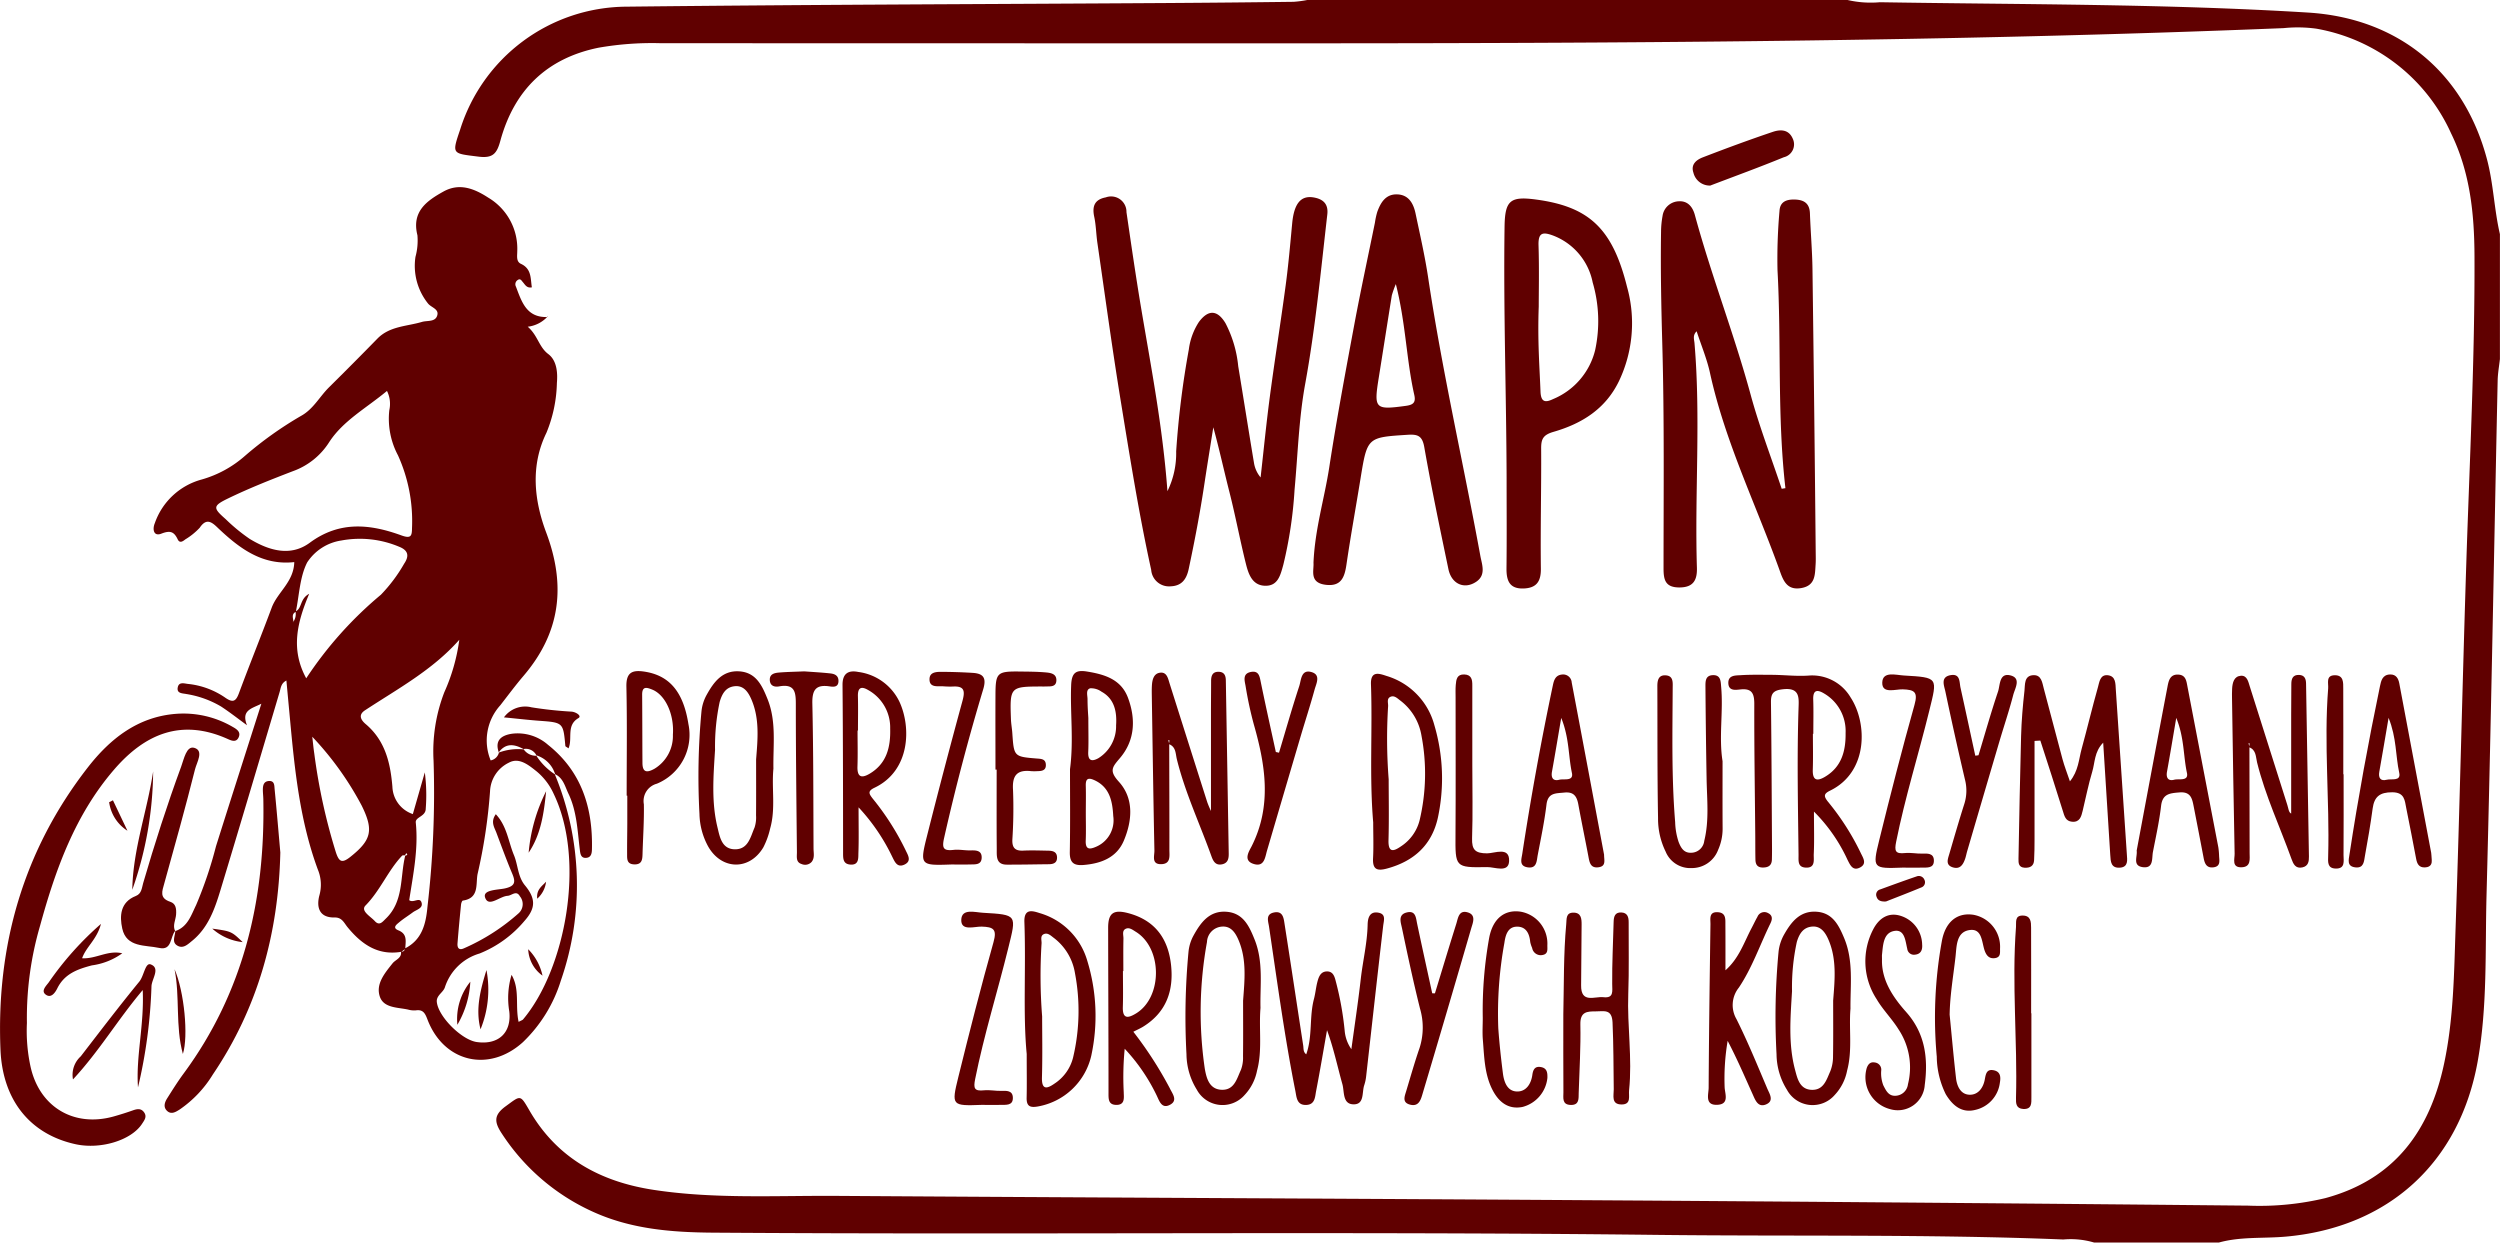
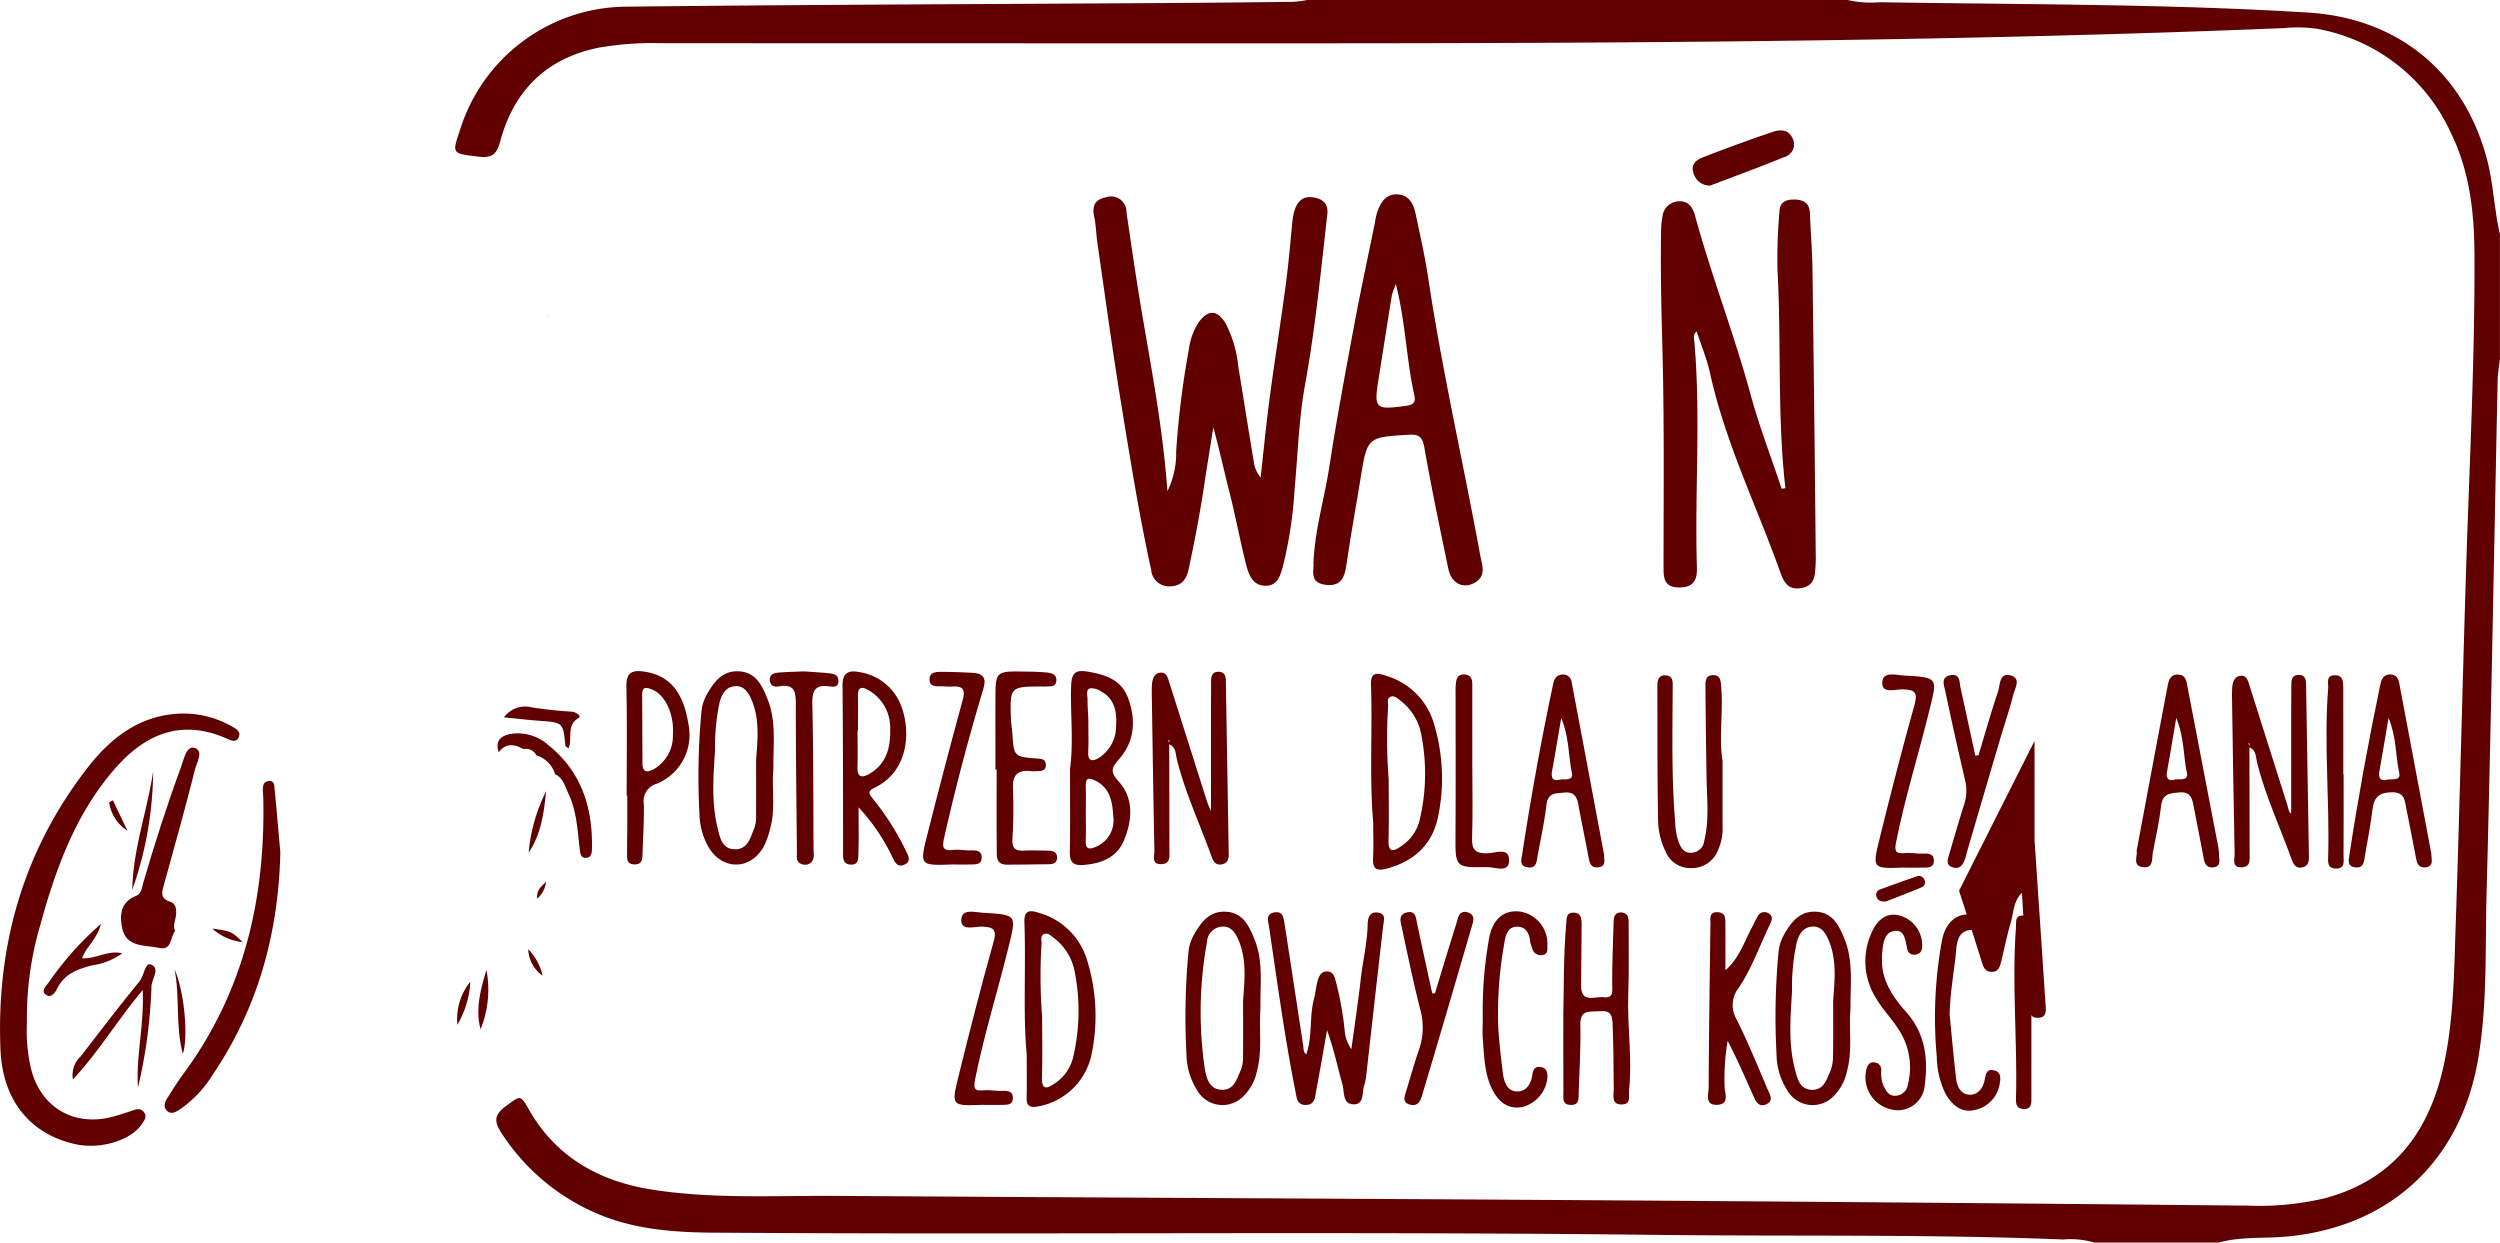
<svg xmlns="http://www.w3.org/2000/svg" width="310.602" height="154.375" viewBox="0 0 310.602 154.375">
  <path d="M-697.375,2259.016a10.225,10.225,0,0,0-3.827-.38c-16.86-.677-33.733-.375-50.6-.573-39.038-.456-78.078,0-117.117-.275-5.189-.037-10.316-.434-15.127-2.67a26.531,26.531,0,0,1-11.145-9.618c-.939-1.416-1.068-2.3.467-3.415,1.872-1.361,1.775-1.506,2.945.515,3.439,5.941,8.831,8.859,15.41,9.867,7.577,1.16,15.219.7,22.835.752,31.67.213,63.341.336,95.009.548q40.136.267,80.27.663a35.225,35.225,0,0,0,9.607-.934c8.587-2.323,12.973-8.353,14.752-16.707,1.193-5.6,1.238-11.294,1.432-16.965.514-15.048.84-30.1,1.325-45.152.409-12.722,1.067-25.44,1.02-38.174-.019-5.264-.538-10.434-2.9-15.27a22.663,22.663,0,0,0-16.756-13.026,17.137,17.137,0,0,0-4.058-.066c-41.661,1.689-83.347,1.889-125.036,1.888q-38.3,0-76.595-.015a38.52,38.52,0,0,0-7.717.558c-6.46,1.312-10.49,5.281-12.207,11.565-.428,1.569-.911,2.2-2.714,1.97-3.31-.416-3.329-.262-2.269-3.4a21.78,21.78,0,0,1,20.561-15.231c22.358-.255,44.719-.31,67.08-.453q7.949-.051,15.9-.152a13.649,13.649,0,0,0,1.705-.228h67.1a12.8,12.8,0,0,0,4.027.28c17.733.294,35.471.192,53.186,1.283,11.161.688,19.363,7.344,22.246,18.234.81,3.059.889,6.229,1.606,9.295v15.515c-.1.89-.262,1.778-.28,2.668-.456,21.31-.818,42.623-1.382,63.928-.183,6.893.128,13.829-1.1,20.669-2.272,12.656-11.16,20.656-23.88,21.773-2.754.242-5.56-.021-8.267.73Z" transform="translate(957.552 -2104.641)" fill="#600000" />
-   <path d="M-921.5,2211.461c1.558-.521,1.99-1.994,2.6-3.239a50.825,50.825,0,0,0,2.473-7.315c1.839-5.831,3.707-11.654,5.634-17.7-1.168.6-2.545.787-1.783,2.675-1.072-.78-2.114-1.6-3.221-2.327a12.241,12.241,0,0,0-4.343-1.556c-.453-.092-1.2-.053-1.039-.826.147-.729.821-.469,1.29-.423a9.924,9.924,0,0,1,4.663,1.744c.9.611,1.27.418,1.636-.564,1.322-3.565,2.752-7.09,4.079-10.652.721-1.936,2.744-3.187,2.806-5.665-4.048.449-6.919-1.792-9.619-4.37-.781-.747-1.382-1.005-2.133.108a8.271,8.271,0,0,1-1.786,1.441c-.331.267-.7.5-.942,0-.464-.981-.947-1.138-2.048-.708-.928.362-1.131-.52-.79-1.327a8.509,8.509,0,0,1,5.836-5.411,13.853,13.853,0,0,0,5.366-2.94,45.908,45.908,0,0,1,6.93-4.942c1.543-.834,2.323-2.4,3.509-3.572q3.033-3,6.012-6.05c1.526-1.552,3.635-1.509,5.524-2.069.655-.194,1.589.024,1.875-.719.341-.881-.708-1.052-1.117-1.57a7.48,7.48,0,0,1-1.558-5.8,7.691,7.691,0,0,0,.243-2.677c-.748-2.961,1.181-4.289,3.227-5.429,1.954-1.089,3.774-.417,5.585.763A7.366,7.366,0,0,1-879,2126.98c0,.575-.162,1.29.456,1.577,1.34.622,1.177,1.817,1.358,2.919-.64.126-.834-.323-1.126-.653-.147-.167-.3-.483-.617-.267a.63.63,0,0,0-.234.836c.711,1.865,1.295,3.85,3.887,3.774l.037-.055a3.951,3.951,0,0,1-2.461,1.258c1.269,1.1,1.375,2.51,2.557,3.4,1.06.8,1.177,2.309,1.067,3.58a17.175,17.175,0,0,1-1.3,6.2c-2.02,4.132-1.511,8.438-.027,12.394,2.489,6.636,1.758,12.446-2.828,17.815-1,1.175-1.925,2.421-2.874,3.641a6.517,6.517,0,0,0-1.2,6.851,1.3,1.3,0,0,0,1.028-.975l-.047.014a6.913,6.913,0,0,1,3.187-.4l-.086-.046a1.832,1.832,0,0,0,1.631.826l-.073-.058a7.77,7.77,0,0,0,2.39,2.4l-.074-.07a36.026,36.026,0,0,1,.771,25.646,17.923,17.923,0,0,1-4.714,7.664c-4.22,3.829-9.846,2.51-11.869-2.822-.289-.763-.546-1.259-1.455-1.122a2.776,2.776,0,0,1-.957-.1c-1.3-.284-3.017-.184-3.5-1.607-.53-1.568.6-2.907,1.579-4.137.37-.465,1.168-.648,1.047-1.464a.386.386,0,0,0,.488-.386c2.132-1.065,2.608-3.063,2.8-5.151a122.81,122.81,0,0,0,.76-18.158,20.446,20.446,0,0,1,1.333-8.514,23.48,23.48,0,0,0,1.865-6.526c-3.324,3.761-7.644,6.083-11.711,8.758-.916.6-.472,1.252.1,1.732,2.411,2.046,3.053,4.818,3.3,7.774a3.718,3.718,0,0,0,2.539,3.392l1.487-5.182a21.978,21.978,0,0,1,.115,4.509c0,.992-1.312,1.018-1.238,1.723.343,3.289-.334,6.481-.814,9.644.525.417,1.348-.493,1.547.359.155.661-.659.826-1.1,1.154-.567.425-1.178.795-1.715,1.253-.292.25-.879.663-.073.986,1.172.472.871,1.423.852,2.3-.165.123-.33.244-.5.365-2.917.49-4.944-.952-6.673-3.059-.43-.524-.685-1.225-1.6-1.206-1.97.04-2.28-1.338-1.893-2.768a4.893,4.893,0,0,0-.194-3.177c-2.217-5.991-2.869-12.276-3.452-18.573-.149-1.6-.3-3.205-.459-4.923-.674.346-.69.918-.842,1.43-2.442,8.212-4.87,16.427-7.354,24.626-.711,2.348-1.531,4.687-3.546,6.311-.482.388-1.036.952-1.723.614-.866-.427-.339-1.235-.336-1.891Zm14.633-38.369a1.676,1.676,0,0,0,.315-1.35c.845-.38.507-1.556,1.7-2.191-1.495,3.56-2.33,6.891-.368,10.5a47.657,47.657,0,0,1,9.28-10.385,19.283,19.283,0,0,0,2.886-3.853c.627-.926.554-1.635-.6-2.1a12.562,12.562,0,0,0-7.2-.784,6.15,6.15,0,0,0-4.249,2.728c-.923,1.815-.981,4.068-1.409,6.133-.6.3-.305.819-.3,1.257l-.066-.037Zm13.915,28.945c-.123.016-.294-.016-.36.054-1.763,1.868-2.707,4.321-4.538,6.183-.658.669.613,1.351,1.139,1.928.59.645.945.128,1.387-.3,2.253-2.176,1.744-5.18,2.408-7.83.22-.028.349-.093.126-.3Zm14.117,20.7c.335-.181.478-.215.554-.305,5.277-6.263,7.808-19.746,3.806-28.029a7.755,7.755,0,0,0-2.086-2.759c-1.02-.813-2.208-1.809-3.476-1.114a4.131,4.131,0,0,0-2.344,3.542,66.91,66.91,0,0,1-1.553,10.31c-.236,1.262.226,2.987-1.826,3.284-.1.014-.207.322-.225.5-.16,1.6-.314,3.207-.438,4.813-.044.551.173.907.8.616a25.681,25.681,0,0,0,6.809-4.367,1.529,1.529,0,0,0,.141-2.094c-.438-.8-1.012-.089-1.526-.06-.989.057-2.366,1.479-2.794.217-.334-.987,1.561-.941,2.457-1.137,1.33-.294,1.332-.837.894-1.875-.7-1.66-1.317-3.357-1.951-5.045-.254-.674-.755-1.348-.073-2.3,1.4,1.5,1.558,3.418,2.251,5.081.514,1.233.47,2.672,1.374,3.766,1.338,1.624,1.359,2.805-.045,4.391a14.157,14.157,0,0,1-5.592,4.068,6.421,6.421,0,0,0-4.317,4.212c-.225.653-1.075,1-1,1.8.176,1.826,3.079,4.717,4.957,4.987,2.722.39,4.343-1.176,4.047-3.795a10.088,10.088,0,0,1,.283-4.552C-878.654,2218.7-879.275,2220.7-878.832,2222.734Zm-16.354-78.388c-2.562,2.132-5.443,3.688-7.176,6.358a8.868,8.868,0,0,1-4.548,3.624c-2.7,1.039-5.408,2.108-8.011,3.37-1.936.939-1.886,1.185-.3,2.579a22.234,22.234,0,0,0,2.984,2.451c2.373,1.437,5.055,2.253,7.463.477,3.7-2.735,7.486-2.329,11.376-.915,1.193.433,1.319.084,1.325-.916a19.787,19.787,0,0,0-1.745-9.031,9.682,9.682,0,0,1-1.076-5.606A3.616,3.616,0,0,0-895.186,2144.345Zm-9.278,42.969c.083.7.144,1.4.251,2.1a72.84,72.84,0,0,0,2.684,12.259c.393,1.178.748,1.395,1.81.548,2.612-2.084,2.9-3.3,1.4-6.348A38.716,38.716,0,0,0-904.464,2187.314Z" transform="translate(943.265 -2095.777)" fill="#600000" />
  <path d="M-837.038,2148.406c-.377,2.383-.766,4.766-1.126,7.153-.528,3.505-1.193,6.982-1.931,10.448-.288,1.35-.921,2.118-2.277,2.16a2.219,2.219,0,0,1-2.384-2.049c-1.521-6.924-2.631-13.922-3.772-20.912-1.07-6.552-1.957-13.133-2.912-19.7-.158-1.083-.167-2.193-.394-3.258-.283-1.324.062-2.149,1.447-2.409a1.911,1.911,0,0,1,2.56,1.842c.59,4.018,1.168,8.038,1.842,12.039,1.24,7.368,2.667,14.706,3.248,22.625a10.691,10.691,0,0,0,1.084-4.942,111.1,111.1,0,0,1,1.573-12.663,8.141,8.141,0,0,1,1.249-3.415c1.165-1.567,2.3-1.521,3.307.153a14.637,14.637,0,0,1,1.581,5.345c.661,4,1.291,8.011,1.959,12.013a3.732,3.732,0,0,0,.821,1.8c.381-3.366.71-6.741,1.157-10.1.611-4.6,1.345-9.18,1.959-13.776.343-2.555.567-5.126.808-7.694.229-2.437,1.062-3.488,2.663-3.216,1.172.2,1.855.8,1.7,2.117-.808,7.045-1.477,14.1-2.754,21.091-.785,4.3-.908,8.718-1.312,13.084a52.784,52.784,0,0,1-1.4,9.351c-.365,1.319-.68,2.673-2.314,2.6-1.564-.066-2.022-1.486-2.334-2.73-.732-2.934-1.286-5.911-2.028-8.84C-835.7,2153.853-836.283,2151.164-837.038,2148.406Z" transform="translate(987.781 -2095.32)" fill="#600000" />
  <path d="M-792.834,2155.841c-1.034-9.009-.491-18.067-.984-27.095a66.977,66.977,0,0,1,.249-7.351c.063-1.155.879-1.447,1.912-1.414,1.139.035,1.823.475,1.868,1.718.084,2.326.286,4.648.317,6.972q.235,17.547.4,35.093c.006.518.023,1.036-.011,1.552-.086,1.288-.019,2.642-1.807,2.94-1.634.271-2.154-.768-2.589-1.992-2.937-8.237-6.843-16.129-8.726-24.741-.38-1.734-1.079-3.4-1.658-5.174-.519.492-.307,1.019-.268,1.468.79,9.293.016,18.6.3,27.9.045,1.487-.391,2.461-2.18,2.458-1.755,0-1.965-.954-1.965-2.368,0-9.243.105-18.49-.152-27.727-.131-4.716-.231-9.423-.157-14.136a11.23,11.23,0,0,1,.186-1.921,2.106,2.106,0,0,1,1.991-1.823c1.1-.078,1.736.642,2.025,1.707,2.044,7.522,4.882,14.8,6.93,22.327,1.075,3.951,2.558,7.793,3.856,11.683Z" transform="translate(1014.656 -2095.19)" fill="#600000" />
  <path d="M-835,2165.35c.181-4.208,1.366-7.992,1.962-11.877.908-5.918,2.009-11.807,3.106-17.7.79-4.239,1.707-8.454,2.566-12.68a9.437,9.437,0,0,1,.286-1.324c.412-1.143,1.025-2.195,2.4-2.188,1.492.008,2.1,1.119,2.366,2.4.556,2.649,1.164,5.293,1.564,7.966,1.741,11.6,4.372,23.033,6.484,34.565.2,1.081.732,2.356-.519,3.2-1.472.989-3.066.284-3.452-1.571-1.052-5.045-2.109-10.091-3-15.166-.249-1.421-.837-1.6-2.061-1.524-5.026.322-5.021.292-5.862,5.464-.577,3.56-1.225,7.109-1.747,10.678-.234,1.6-.676,2.747-2.618,2.489C-835.549,2167.811-834.925,2166.3-835,2165.35Zm10.232-34.623a11.7,11.7,0,0,0-.5,1.408c-.551,3.42-1.081,6.843-1.629,10.262-.614,3.835-.459,3.981,3.371,3.46.882-.121,1.269-.388,1.052-1.344C-823.463,2140.138-823.53,2135.606-824.768,2130.727Z" transform="translate(998.189 -2095.433)" fill="#600000" />
-   <path d="M-820.057,2154.588c-.036-10.384-.4-20.766-.255-31.155.047-3.276.672-3.843,3.935-3.4,6.613.891,9.492,3.641,11.286,10.861a16.706,16.706,0,0,1-1,11.682c-1.689,3.5-4.64,5.3-8.128,6.313-1.294.375-1.553.879-1.545,2.085.031,4.969-.1,9.942-.036,14.912.023,1.663-.6,2.423-2.183,2.468-1.754.048-2.106-1.028-2.088-2.526C-820.028,2162.079-820.057,2158.332-820.057,2154.588Zm3.992-21.275c-.157,4.281.1,7.435.221,10.592.055,1.352.645,1.354,1.556.918a8.878,8.878,0,0,0,5.23-6.08,17.1,17.1,0,0,0-.306-8.417,7.862,7.862,0,0,0-4.894-5.814c-1.319-.493-1.88-.38-1.833,1.209C-816,2128.621-816.065,2131.527-816.065,2133.313Z" transform="translate(1007.239 -2095.239)" fill="#600000" />
  <path d="M-932.643,2197.94a20.936,20.936,0,0,0,.436,5.356c1.08,5.052,5.374,7.648,10.35,6.254q1.21-.34,2.4-.761c.53-.187,1.012-.265,1.38.263.378.545.021.975-.257,1.406-1.324,2.051-5.141,3.224-8.267,2.542-5.492-1.2-9.063-5.3-9.328-11.763-.527-12.915,2.844-24.771,10.862-35.062,2.746-3.525,6.174-6.271,10.932-6.644a12.132,12.132,0,0,1,7.051,1.616c.538.3,1.07.655.726,1.346-.312.627-.894.36-1.354.154-5.744-2.571-10.282-.621-14.1,3.811-4.845,5.616-7.281,12.412-9.2,19.412A40.781,40.781,0,0,0-932.643,2197.94Z" transform="translate(935.987 -2070.842)" fill="#600000" />
-   <path d="M-792.486,2173.508c0,2.082.052,3.685-.024,5.283-.032.672.25,1.749-1.01,1.677-1.021-.058-.873-.871-.881-1.6-.069-6.066-.2-12.131,0-18.2.042-1.292.184-2.589-1.91-2.361-1.188.129-1.531.483-1.516,1.619.074,6.122.094,12.246.131,18.37,0,.386-.006.774-.015,1.162-.016.735-.427,1-1.125,1s-.907-.4-.92-.978c-.024-1.031-.013-2.063-.023-3.1-.047-5.422-.134-10.843-.12-16.265,0-1.308-.32-1.933-1.723-1.783-.595.063-1.448.21-1.5-.742-.058-1.046.881-.989,1.535-1.029,1.286-.081,2.581-.049,3.872-.044,1.576.008,3.121.212,4.737.081a5.55,5.55,0,0,1,5.047,2.73c2.1,3.2,2.193,9.262-2.542,11.573-.827.4-.808.707-.267,1.387a31.33,31.33,0,0,1,4.055,6.337c.278.6.844,1.362-.089,1.837-.9.459-1.219-.33-1.548-.973A20.592,20.592,0,0,0-792.486,2173.508Zm-.079-9.665h-.052c0,1.485.037,2.972-.013,4.455-.042,1.266.454,1.51,1.487.905,2.1-1.23,2.617-3.23,2.589-5.467a5.407,5.407,0,0,0-2.628-4.875c-.842-.516-1.438-.546-1.395.742C-792.528,2161.014-792.565,2162.43-792.565,2163.844Z" transform="translate(1017.853 -2072.676)" fill="#600000" />
-   <path d="M-778.821,2164.715q0,6.148,0,12.3c0,.84-.01,1.681-.055,2.518-.039.737-.511.976-1.191.934-.735-.047-.76-.577-.748-1.107.1-5.092.181-10.183.323-15.274.053-1.868.207-3.738.419-5.595.086-.76-.074-1.9,1.118-1.946,1.007-.04,1.089.952,1.285,1.673.79,2.921,1.535,5.854,2.326,8.776.234.861.564,1.7.918,2.744,1.062-1.3,1.1-2.74,1.456-4.04.7-2.546,1.306-5.118,2.025-7.659.175-.617.257-1.59,1.217-1.487,1.02.112.953,1.057,1.005,1.815q.7,10.233,1.372,20.469c.044.665.2,1.552-.863,1.626-1.118.077-1.152-.747-1.2-1.57-.276-4.567-.574-9.134-.879-13.962-1.112,1.13-1.013,2.463-1.358,3.6-.483,1.6-.8,3.249-1.194,4.874-.173.706-.354,1.44-1.324,1.35-.8-.076-.941-.7-1.141-1.348-.9-2.922-1.855-5.825-2.791-8.734Z" transform="translate(1031.594 -2072.662)" fill="#600000" />
+   <path d="M-778.821,2164.715q0,6.148,0,12.3q.7,10.233,1.372,20.469c.044.665.2,1.552-.863,1.626-1.118.077-1.152-.747-1.2-1.57-.276-4.567-.574-9.134-.879-13.962-1.112,1.13-1.013,2.463-1.358,3.6-.483,1.6-.8,3.249-1.194,4.874-.173.706-.354,1.44-1.324,1.35-.8-.076-.941-.7-1.141-1.348-.9-2.922-1.855-5.825-2.791-8.734Z" transform="translate(1031.594 -2072.662)" fill="#600000" />
  <path d="M-833.755,2192.421c.8-2.237.364-4.629.958-6.873.181-.684.242-1.4.417-2.087.162-.63.391-1.319,1.18-1.338.84-.021.991.74,1.147,1.344a38.917,38.917,0,0,1,1.08,6.082,4.639,4.639,0,0,0,.826,2.233c.394-2.906.836-5.807,1.167-8.721.255-2.242.8-4.443.852-6.719.015-.709.16-1.7,1.286-1.527,1.041.163.726.955.642,1.676-.721,6.211-1.406,12.425-2.109,18.637a5.332,5.332,0,0,1-.239,1.126c-.309.9.053,2.434-1.372,2.381-1.341-.05-1.084-1.577-1.34-2.489-.622-2.219-1.091-4.48-1.912-6.725-.448,2.525-.87,5.056-1.358,7.573-.137.709-.121,1.665-1.2,1.716-1.212.059-1.22-.955-1.377-1.742-1.346-6.764-2.256-13.6-3.273-20.419-.1-.663-.448-1.516.591-1.744,1.151-.25,1.232.715,1.346,1.45.789,5.028,1.54,10.059,2.314,15.088C-834.074,2191.705-834.151,2192.126-833.755,2192.421Z" transform="translate(996.043 -2061.432)" fill="#600000" />
  <path d="M-845.277,2165.239c.01,4.39.026,8.779.021,13.169,0,.745.189,1.714-.954,1.774-1.316.069-.892-1.026-.907-1.689-.131-6.38-.221-12.763-.322-19.145-.008-.453-.015-.907.011-1.357.044-.744.234-1.534,1.076-1.6.789-.063.931.737,1.125,1.353q2.33,7.367,4.672,14.73a11.98,11.98,0,0,0,.464,1.105q0-6.157,0-12.291c0-1.292.016-2.584.018-3.875,0-.664.194-1.162.976-1.126.666.029.844.481.853,1.061q.182,10.748.359,21.5c.01.6-.071,1.186-.806,1.351-.866.193-1.143-.443-1.361-1.052-1.433-3.994-3.252-7.852-4.276-11.994-.171-.691-.1-1.547-.984-1.88.026-.163.047-.323.06-.483l-.142-.023Z" transform="translate(990.542 -2072.82)" fill="#600000" />
  <path d="M-762.237,2165.479c.01,4.39.026,8.779.023,13.169,0,.745.189,1.714-.955,1.774-1.316.069-.892-1.026-.907-1.689-.131-6.381-.221-12.763-.322-19.146-.008-.452-.015-.906.011-1.357.044-.743.234-1.534,1.076-1.6.789-.063.931.737,1.126,1.353q2.33,7.367,4.666,14.731c.131.414.155.891.469,1.038,0-4.039,0-8.131,0-12.225,0-1.292.018-2.584.019-3.875,0-.665.194-1.162.975-1.126.666.029.845.481.855,1.06q.179,10.749.357,21.5c.01.6-.07,1.186-.807,1.351-.866.194-1.143-.443-1.361-1.052-1.434-3.993-3.252-7.851-4.276-11.993-.171-.692-.1-1.547-.984-1.88.026-.163.047-.323.06-.483l-.141-.023Z" transform="translate(1041.708 -2072.672)" fill="#600000" />
  <path d="M-908.956,2173.564c-.234,9.991-2.752,19.253-8.385,27.578a14.3,14.3,0,0,1-4.094,4.333c-.478.3-1.054.695-1.59.193-.509-.473-.3-1.081.023-1.585.655-1.035,1.306-2.077,2.033-3.062,7.484-10.148,10.143-21.692,9.9-34.081-.008-.388-.058-.774-.058-1.161,0-.55.1-1.08.792-1.1.669-.02.629.583.667.984C-909.41,2168.3-909.19,2170.932-908.956,2173.564Z" transform="translate(943.785 -2067.648)" fill="#600000" />
  <path d="M-853.723,2168.416c.477-3.6.006-7.021.144-10.444.063-1.548.6-1.907,1.97-1.684,2.182.356,4.234.962,5.091,3.266.981,2.638.87,5.285-1,7.486-.949,1.119-1.38,1.568-.136,2.938,1.9,2.093,1.661,4.835.622,7.315-.886,2.107-2.819,2.854-5.025,3.03-1.262.1-1.713-.347-1.691-1.621C-853.684,2175.215-853.723,2171.724-853.723,2168.416Zm1.964,5.382c0,1.162.037,2.326-.01,3.484s.488,1.128,1.311.765a3.569,3.569,0,0,0,2.109-3.792c-.1-1.818-.42-3.632-2.413-4.5-.816-.354-1.025-.029-1,.749C-851.732,2171.6-851.756,2172.7-851.759,2173.8Zm.314-11.727c0,1.765.042,2.99-.013,4.21-.05,1.115.454,1.223,1.266.771a4.67,4.67,0,0,0,2.195-4.074c.107-1.584-.142-3.269-1.807-4.184a2.242,2.242,0,0,0-1.406-.425c-.582.17-.335.879-.335,1.356C-851.546,2160.686-851.467,2161.649-851.445,2162.071Z" transform="translate(986.661 -2072.856)" fill="#600000" />
  <path d="M-815.807,2187.451c.086-3.74.018-7.483.362-11.215.06-.646-.06-1.414.871-1.427.979-.013,1.047.735,1.039,1.5-.027,2.515-.036,5.029-.061,7.543-.024,2.274,1.689,1.34,2.768,1.463,1.309.148,1.1-.719,1.094-1.641-.024-2.576.113-5.152.178-7.73.016-.646.165-1.188.949-1.157.756.031.921.557.918,1.21-.016,2.969.06,5.941-.049,8.907-.146,4,.519,7.985.1,11.981-.074.7.306,1.753-.913,1.758-1.343.007-.981-1.118-.991-1.879-.034-2.772-.026-5.541-.15-8.313-.078-1.708-1.068-1.371-2.059-1.375-1.105,0-1.972.032-1.938,1.619.06,2.833-.12,5.671-.207,8.506-.021.7.1,1.531-.994,1.5-1.112-.026-.9-.907-.905-1.569C-815.818,2193.906-815.807,2190.678-815.807,2187.451Z" transform="translate(1010.035 -2061.423)" fill="#600000" />
  <path d="M-856.949,2192.428c-.474-4.94-.079-10.668-.288-16.383-.063-1.746,1.012-1.406,1.889-1.125a8.667,8.667,0,0,1,5.917,5.9,23.374,23.374,0,0,1,.5,11.84,8.289,8.289,0,0,1-6.609,6.284c-1.015.186-1.445-.032-1.417-1.107C-856.92,2196.294-856.949,2194.747-856.949,2192.428Zm1.917-4.677c0,2.03.057,4.8-.023,7.572-.045,1.569.587,1.46,1.548.792a5.452,5.452,0,0,0,2.314-3.226,25.077,25.077,0,0,0,.239-10.511,6.869,6.869,0,0,0-2.623-4.372c-.343-.251-.726-.66-1.191-.49-.556.2-.305.774-.336,1.188A64.428,64.428,0,0,0-855.033,2187.75Z" transform="translate(984.508 -2061.479)" fill="#600000" />
  <path d="M-830.316,2174.9c-.488-5.713-.074-11.439-.278-17.155-.065-1.78,1.109-1.312,1.943-1.04a8.733,8.733,0,0,1,5.936,6.122,23.339,23.339,0,0,1,.438,11.468c-.742,3.4-2.972,5.425-6.313,6.332-1.235.335-1.818.136-1.744-1.283C-830.256,2177.87-830.316,2176.385-830.316,2174.9Zm1.922-5.356c0,2.012.055,4.786-.021,7.556-.045,1.6.63,1.416,1.556.769a5.453,5.453,0,0,0,2.308-3.23,25.105,25.105,0,0,0,.233-10.512,6.868,6.868,0,0,0-2.631-4.367c-.338-.249-.722-.663-1.191-.477-.545.216-.294.782-.325,1.2A64.938,64.938,0,0,0-828.394,2169.547Z" transform="translate(1000.924 -2072.723)" fill="#600000" />
-   <path d="M-848.742,2191.752a36.036,36.036,0,0,0-.12,5.4c0,.611.21,1.583-.916,1.575-1.025-.007-.976-.758-.976-1.515,0-6.83-.037-13.662-.045-20.493,0-1.859.69-2.312,2.579-1.792,3.276.9,4.884,3.173,5.236,6.424.344,3.192-.59,5.854-3.428,7.633-.375.234-.785.413-1.257.656a47.84,47.84,0,0,1,4.528,7.016c.3.649,1.026,1.488.079,2.028-1.117.635-1.393-.515-1.747-1.21A23.07,23.07,0,0,0-848.742,2191.752Zm-.17-9.655h-.05c0,1.485.037,2.971-.011,4.454-.052,1.573.693,1.392,1.647.808,3.3-2.021,3.284-8.092-.034-10.138-.376-.231-.793-.58-1.238-.381-.509.226-.294.792-.3,1.21C-848.929,2179.4-848.911,2180.748-848.911,2182.1Z" transform="translate(988.476 -2061.454)" fill="#600000" />
  <path d="M-869.225,2173.142c0,2.3.042,3.971-.019,5.637-.024.639.1,1.573-1.026,1.473-.879-.078-.878-.737-.879-1.429-.006-6.961-.008-13.922-.069-20.882-.013-1.479.777-1.857,1.952-1.62a6.611,6.611,0,0,1,5.11,3.685c1.492,3.191,1.354,8.585-3.087,10.7-.923.439-.666.78-.191,1.393a32.638,32.638,0,0,1,4.039,6.34c.275.6.828,1.371-.137,1.82-.913.425-1.209-.38-1.531-1.018A24.533,24.533,0,0,0-869.225,2173.142Zm-.073-9.543h-.053c0,1.485.039,2.97-.011,4.454-.04,1.227.4,1.555,1.471.935,2.185-1.273,2.655-3.35,2.594-5.652a5.328,5.328,0,0,0-2.768-4.785c-.9-.519-1.27-.21-1.241.808C-869.268,2160.771-869.3,2162.185-869.3,2163.6Z" transform="translate(975.894 -2072.838)" fill="#600000" />
  <path d="M-800.478,2167.239c0,2.84-.011,5.613.007,8.385a6.44,6.44,0,0,1-.559,2.629,3.482,3.482,0,0,1-3.305,2.259,3.3,3.3,0,0,1-3.215-2.046,9.236,9.236,0,0,1-.942-4.121c-.1-5.478-.066-10.958-.087-16.437,0-.709.134-1.377.992-1.343,1.031.042.916.9.913,1.6-.027,5.548-.15,11.1.307,16.639a8.625,8.625,0,0,0,.428,2.46c.3.764.671,1.416,1.642,1.342a1.658,1.658,0,0,0,1.545-1.474c.63-2.552.335-5.135.291-7.711q-.1-5.707-.142-11.417c0-.632-.039-1.4.874-1.458,1.055-.066,1.017.8,1.08,1.482C-800.373,2161.117-800.958,2164.219-800.478,2167.239Z" transform="translate(1014.49 -2072.662)" fill="#600000" />
  <path d="M-872.984,2168.345c-.241,2.434.3,4.973-.407,7.439a9.845,9.845,0,0,1-.848,2.342c-1.72,2.891-5.156,2.82-6.832-.078a8.743,8.743,0,0,1-1.1-4.064,86.621,86.621,0,0,1,.247-12.738,5.309,5.309,0,0,1,.614-2.014c.9-1.632,1.976-3.129,4.115-2.976,2.069.15,2.811,1.778,3.476,3.431C-872.591,2162.481-873.034,2165.4-872.984,2168.345Zm-2.151-1.147c.2-2.5.449-5.044-.575-7.434-.391-.91-.958-1.794-2.115-1.66-1.081.126-1.537.924-1.839,1.96a26.639,26.639,0,0,0-.572,5.944c-.2,3.208-.47,6.452.3,9.621.289,1.186.524,2.75,2.221,2.733,1.61-.016,1.884-1.543,2.382-2.687a4,4,0,0,0,.191-1.524C-875.123,2171.833-875.135,2169.515-875.135,2167.2Z" transform="translate(969.074 -2072.845)" fill="#600000" />
  <path d="M-790.186,2186.771c-.213,2.563.262,5.159-.419,7.7a6.094,6.094,0,0,1-1.555,3.045,3.625,3.625,0,0,1-5.917-.66,8.445,8.445,0,0,1-1.295-4.4,86,86,0,0,1,.249-12.74,5.582,5.582,0,0,1,.708-2.181c.894-1.568,1.981-2.946,4.027-2.8,1.99.139,2.747,1.679,3.41,3.258C-789.786,2180.834-790.215,2183.823-790.186,2186.771Zm-2.151-1.013c.2-2.568.469-5.177-.617-7.619-.373-.84-.932-1.65-1.994-1.561-1.089.092-1.587.852-1.9,1.892a26.439,26.439,0,0,0-.6,6.133c-.194,3.271-.482,6.584.386,9.806.281,1.048.566,2.408,2.069,2.453,1.474.045,1.828-1.25,2.287-2.277a4.937,4.937,0,0,0,.352-1.876C-792.315,2190.393-792.338,2188.073-792.338,2185.758Z" transform="translate(1020.091 -2061.459)" fill="#600000" />
  <path d="M-835.537,2186.686c-.22,2.66.252,5.257-.43,7.794a6.089,6.089,0,0,1-1.563,3.042,3.632,3.632,0,0,1-5.917-.679,8.494,8.494,0,0,1-1.286-4.4,85.993,85.993,0,0,1,.252-12.741,5.263,5.263,0,0,1,.622-2.008c.9-1.634,1.986-3.127,4.124-2.955,2.057.165,2.8,1.791,3.465,3.447C-835.147,2180.984-835.608,2183.9-835.537,2186.686Zm-2.159-.947c.187-2.5.457-5.042-.551-7.439-.386-.917-.932-1.811-2.08-1.72a2,2,0,0,0-1.859,1.914,48.57,48.57,0,0,0-.271,15.745c.2,1.117.532,2.576,2.122,2.615,1.558.041,1.86-1.392,2.36-2.459a4.239,4.239,0,0,0,.267-1.7C-837.68,2190.374-837.7,2188.057-837.7,2185.739Z" transform="translate(992.142 -2061.458)" fill="#600000" />
  <path d="M-771.705,2178.364c1.267-6.764,2.524-13.531,3.814-20.291.141-.735.284-1.629,1.361-1.573.946.049,1.005.824,1.141,1.531q1.91,9.956,3.825,19.911a9.488,9.488,0,0,1,.1,1.157c.041.579.168,1.219-.672,1.343-.857.126-1.112-.424-1.246-1.13-.406-2.15-.828-4.3-1.244-6.444-.191-.982-.372-1.847-1.778-1.728-1.193.1-2.1.167-2.271,1.683-.222,1.912-.642,3.8-1.01,5.7-.158.808.112,2.1-1.282,1.9C-772.239,2180.234-771.6,2179.143-771.705,2178.364Zm4.916-16.487c-.431,2.53-.772,4.609-1.149,6.684-.141.774.16,1.2.9,1,.577-.152,1.81.231,1.576-.855C-765.919,2166.6-765.78,2164.362-766.789,2161.878Z" transform="translate(1037.169 -2072.688)" fill="#600000" />
  <path d="M-745.112,2179.538c.018.314,0,.887-.842.923-.763.032-.984-.466-1.1-1.083-.4-2.085-.794-4.171-1.22-6.252-.2-.969-.183-1.994-1.747-2-1.535-.005-2.23.533-2.432,2.006-.268,1.975-.6,3.943-.962,5.906-.118.655-.125,1.54-1.178,1.42-1.091-.123-.842-.929-.737-1.624,1.065-7,2.345-13.958,3.785-20.887.141-.682.307-1.439,1.267-1.458.75-.016,1.02.519,1.131,1.1q2,10.526,3.966,21.063C-745.15,2178.845-745.153,2179.041-745.112,2179.538Zm-5.364-17.66c-.435,2.534-.777,4.617-1.152,6.7-.141.777.171,1.191.907.994.575-.154,1.808.231,1.569-.86C-749.615,2166.6-749.471,2164.361-750.476,2161.879Z" transform="translate(1047.235 -2072.693)" fill="#600000" />
  <path d="M-808.751,2178.889c-.01.651.294,1.422-.69,1.556-1,.137-1.12-.6-1.257-1.336-.407-2.15-.853-4.291-1.248-6.444-.184-1.012-.553-1.631-1.762-1.5-1.054.11-2.025,0-2.2,1.5-.252,2.1-.692,4.186-1.088,6.269-.137.716-.1,1.712-1.274,1.516-1.063-.176-.747-1.013-.643-1.689q1.6-10.495,3.792-20.886c.129-.621.3-1.293,1.135-1.375a1.062,1.062,0,0,1,1.212.989C-811.419,2164.631-810.084,2171.781-808.751,2178.889Zm-5.325-17c-.432,2.524-.773,4.6-1.149,6.678-.141.774.157,1.2.9,1.005.577-.152,1.81.231,1.577-.852C-813.2,2166.606-813.067,2164.369-814.076,2161.889Z" transform="translate(1008.044 -2072.694)" fill="#600000" />
  <path d="M-802.519,2181.988c1.708-1.508,2.311-3.483,3.261-5.269.242-.456.456-.926.713-1.372a.921.921,0,0,1,1.295-.479c.611.292.574.775.315,1.3-1.3,2.66-2.263,5.5-3.916,7.969a3.46,3.46,0,0,0-.3,3.913c1.406,2.813,2.6,5.735,3.83,8.637.268.633.9,1.54-.173,1.973-.989.4-1.322-.554-1.631-1.24-1-2.219-1.962-4.458-3.119-6.665a27.984,27.984,0,0,0-.373,5.825c.053.787.578,2.032-.871,2.119-1.641.1-1.123-1.293-1.118-2.12.037-6.772.131-13.542.225-20.312.008-.658-.226-1.576.934-1.493,1.031.072.915.915.921,1.61C-802.51,2178.255-802.519,2180.122-802.519,2181.988Z" transform="translate(1016.89 -2061.439)" fill="#600000" />
  <path d="M-887.8,2171.707c0-4.51.066-9.021-.032-13.529-.039-1.739.666-2.114,2.2-1.888,3.132.462,4.873,2.491,5.506,6.531a6.561,6.561,0,0,1-3.922,7.4,2.224,2.224,0,0,0-1.615,2.555c.039,2.059-.107,4.123-.165,6.185-.019.69-.076,1.309-1.017,1.285-.992-.026-.892-.74-.9-1.375-.007-1.225.018-2.452.023-3.678,0-1.162,0-2.325,0-3.486Zm5.744-7.565c.182-2.531-.934-4.952-2.563-5.611-.676-.273-1.266-.459-1.256.637.021,2.83.019,5.661.037,8.491.01,1.257.648,1.178,1.5.7A4.761,4.761,0,0,0-882.055,2164.142Z" transform="translate(965.657 -2072.853)" fill="#600000" />
  <path d="M-919.938,2184.859c-.653.742-.383,2.5-2,2.143-1.723-.38-4.068-.027-4.592-2.408-.339-1.542-.267-3.281,1.686-4.047.726-.284.74-1,.911-1.592,1.422-4.884,2.974-9.726,4.73-14.5.339-.923.648-2.586,1.613-2.316,1.243.348.31,1.817.1,2.675-1.189,4.743-2.505,9.455-3.816,14.167-.271.975-.64,1.834.74,2.288.7.229.776.862.723,1.6-.052.68-.467,1.359-.108,2.052C-919.951,2184.914-919.938,2184.859-919.938,2184.859Z" transform="translate(941.719 -2069.23)" fill="#600000" />
  <path d="M-859.459,2168.455c0-3.1-.014-6.2,0-9.3.015-2.754.2-2.924,3.026-2.89,1.033.013,2.067.016,3.095.1.625.052,1.445.116,1.447.96,0,.944-.84.764-1.459.8-.128.008-.259,0-.386,0-3.909.011-3.945.045-3.8,4.076.023.579.133,1.153.171,1.731.2,2.9.2,2.912,3.056,3.143.545.043,1.079.053,1.11.76.034.726-.495.8-1.047.808a6.453,6.453,0,0,1-.774,0c-1.765-.2-2.376.54-2.258,2.329a59.978,59.978,0,0,1-.083,6.191c-.037,1,.343,1.4,1.35,1.353,1.029-.052,2.065-.011,3.1.008.543.011,1.071.112,1.1.806s-.427.87-1.01.876c-1.742.019-3.486.056-5.228.052-1.379,0-1.244-1.075-1.252-1.946-.027-3.289-.01-6.578-.01-9.867Z" transform="translate(983.137 -2072.834)" fill="#600000" />
  <path d="M-790.512,2180.523c-.071,2.541,1.325,4.645,3.011,6.539,2.361,2.652,2.739,5.763,2.3,9.055a3.353,3.353,0,0,1-4.3,3,4.089,4.089,0,0,1-2.9-5.125c.179-.488.469-.772,1-.672a.9.9,0,0,1,.8.931,4.182,4.182,0,0,0,.25,1.9c.328.64.642,1.343,1.5,1.306a1.615,1.615,0,0,0,1.564-1.43,8.543,8.543,0,0,0-1.177-6.832c-.811-1.309-1.946-2.423-2.718-3.749a8.582,8.582,0,0,1-.425-8.658c.713-1.385,1.909-2.209,3.505-1.656a3.8,3.8,0,0,1,2.579,3.525c.053.622-.115,1.185-.871,1.267a.833.833,0,0,1-.978-.719c-.239-.974-.305-2.437-1.592-2.23-1.4.225-1.416,1.775-1.55,2.989C-790.524,2180.085-790.512,2180.216-790.512,2180.523Z" transform="translate(1024.332 -2061.317)" fill="#600000" />
  <path d="M-782.239,2166.507c.8-2.643,1.547-5.3,2.427-7.917.268-.8.142-2.343,1.521-2.01,1.4.337.588,1.595.372,2.422-.5,1.928-1.139,3.822-1.705,5.734q-2.022,6.851-4.026,13.707c-.09.309-.145.631-.252.935-.252.723-.634,1.339-1.539,1.052s-.622-.991-.441-1.606c.616-2.1,1.219-4.2,1.886-6.286a5.475,5.475,0,0,0,.07-3.035q-1.278-5.452-2.432-10.93c-.152-.726-.642-1.8.672-2.022,1.2-.2,1.057.858,1.212,1.559.622,2.814,1.225,5.633,1.836,8.45Z" transform="translate(1028.049 -2072.673)" fill="#600000" />
-   <path d="M-836.031,2166.347c.829-2.764,1.615-5.542,2.516-8.281.244-.742.218-2.14,1.561-1.723,1.133.353.548,1.421.344,2.163-.543,1.984-1.183,3.943-1.766,5.918q-2.075,7.037-4.141,14.077c-.246.835-.325,2.046-1.606,1.684-1.442-.407-.624-1.592-.3-2.233,2.531-5.044,1.7-10.092.244-15.186a46.644,46.644,0,0,1-1.009-4.719c-.115-.645-.4-1.515.645-1.728,1.005-.2,1.1.535,1.253,1.286.591,2.892,1.238,5.771,1.863,8.655Z" transform="translate(994.937 -2072.831)" fill="#600000" />
  <path d="M-824.044,2184.858c.881-2.882,1.747-5.767,2.652-8.639.218-.693.306-1.746,1.416-1.416,1.083.32.637,1.3.443,1.964q-3.011,10.385-6.1,20.743c-.207.7-.5,1.414-1.45,1.193-1.076-.249-.735-1.02-.532-1.694.538-1.788,1.047-3.583,1.655-5.347a8.351,8.351,0,0,0,.057-4.922c-.826-3.309-1.539-6.646-2.237-9.983-.142-.685-.529-1.66.575-1.94,1.146-.293,1.152.664,1.314,1.425.609,2.874,1.241,5.742,1.867,8.614Z" transform="translate(1002.323 -2061.448)" fill="#600000" />
  <path d="M-785.413,2187.391c.26,2.629.491,5.26.793,7.884.115,1.007.574,2.033,1.686,2.062,1.063.027,1.7-.856,1.889-1.9.128-.693.228-1.336,1.146-1.131.863.194.836.925.724,1.558a3.952,3.952,0,0,1-3.082,3.363c-1.7.417-2.83-.608-3.64-1.956a10.8,10.8,0,0,1-1.115-4.667,53.244,53.244,0,0,1,.616-14.271c.428-2.507,1.939-3.659,3.94-3.352a4.035,4.035,0,0,1,3.307,4.168c-.019.493.123,1.1-.622,1.214-.7.106-1.062-.293-1.283-.908-.39-1.085-.294-2.877-1.983-2.56-1.579.3-1.5,2.042-1.652,3.354C-784.96,2182.622-785.374,2184.981-785.413,2187.391Z" transform="translate(1027.638 -2061.327)" fill="#600000" />
  <path d="M-821.991,2187.949a50.936,50.936,0,0,1,.808-10.016c.475-2.385,1.939-3.473,3.884-3.191a4.018,4.018,0,0,1,3.334,4.142c-.016.49.141,1.106-.592,1.239a1.082,1.082,0,0,1-1.3-.879,3.522,3.522,0,0,1-.238-.736c-.1-1.094-.557-1.968-1.745-1.9-1.126.071-1.348,1.21-1.467,2.028a48.865,48.865,0,0,0-.755,10.6c.133,1.863.336,3.724.571,5.577.134,1.06.519,2.216,1.713,2.269,1.151.052,1.789-.923,1.944-2.051.094-.688.335-1.124,1.091-.978s.8.73.781,1.35A4.164,4.164,0,0,1-817.04,2199c-1.813.367-2.987-.649-3.74-2.112-1-1.935-1.025-4.108-1.2-6.224C-822.054,2189.762-821.991,2188.852-821.991,2187.949Z" transform="translate(1006.211 -2061.475)" fill="#600000" />
  <path d="M-859.232,2198.729c-3.711.134-3.787.115-2.916-3.42,1.385-5.619,2.815-11.231,4.38-16.8.453-1.616-.016-1.878-1.459-1.928-.9-.031-2.578.6-2.547-.826.031-1.466,1.681-.952,2.686-.894,4.322.252,4.173.241,3.155,4.381-1.335,5.434-3.016,10.78-4.115,16.278-.233,1.162-.105,1.527,1.1,1.4.7-.074,1.416.089,2.122.07.68-.02,1.424-.06,1.461.81.047,1.066-.866.907-1.548.931C-857.682,2198.751-858.458,2198.729-859.232,2198.729Z" transform="translate(981.202 -2061.458)" fill="#600000" />
  <path d="M-861.524,2180.223c-3.89.136-3.942.123-2.974-3.708q2.1-8.324,4.362-16.609c.341-1.245.247-1.874-1.191-1.792a10.351,10.351,0,0,1-1.16-.026c-.737-.042-1.787.208-1.741-.937.036-.9.987-.868,1.689-.861,1.225.011,2.45.05,3.672.126,1.32.083,1.74.609,1.312,2.033q-2.752,9.144-4.858,18.468c-.284,1.267-.113,1.637,1.177,1.492.695-.08,1.416.084,2.122.063s1.39.021,1.367.908c-.024.926-.826.821-1.455.839C-859.976,2180.239-860.75,2180.223-861.524,2180.223Z" transform="translate(979.712 -2072.818)" fill="#600000" />
  <path d="M-788.432,2180.489c-3.711.134-3.786.115-2.915-3.421,1.385-5.619,2.817-11.23,4.38-16.8.454-1.619-.019-1.878-1.459-1.928-.905-.031-2.578.6-2.547-.827.032-1.463,1.682-.95,2.686-.892,4.322.252,4.173.241,3.155,4.381-1.335,5.435-3.016,10.781-4.115,16.278-.233,1.165-.1,1.525,1.105,1.4.7-.074,1.416.089,2.122.07.68-.021,1.424-.058,1.461.81.044,1.068-.869.907-1.55.931C-786.884,2180.51-787.658,2180.489-788.432,2180.489Z" transform="translate(1024.826 -2072.696)" fill="#600000" />
  <path d="M-872.533,2156.252c.921.069,2.082.129,3.234.253.524.057,1.023.245,1.023.933,0,.816-.638.75-1.1.68-1.736-.26-2.183.462-2.146,2.148.134,5.991.121,11.985.147,17.98,0,.563.168,1.174-.236,1.68a1.089,1.089,0,0,1-1.251.261c-.737-.228-.571-.925-.577-1.476-.06-6.065-.134-12.132-.136-18.2,0-1.5.011-2.769-2.075-2.392-.522.094-1.084-.022-1.152-.712-.081-.808.542-.957,1.131-1.007C-874.709,2156.318-873.741,2156.305-872.533,2156.252Z" transform="translate(972.449 -2072.841)" fill="#600000" />
  <path d="M-822.005,2167.726c0,3.037.073,6.077-.029,9.111-.048,1.454.414,1.875,1.859,1.878.955,0,2.809-.876,2.741.958-.055,1.515-1.781.732-2.731.75-4,.074-3.958.024-3.929-4.046.039-5.679.01-11.358.011-17.038,0-.517-.023-1.036.021-1.55.057-.656.133-1.334,1.062-1.3.9.036,1,.653.994,1.348Q-822.007,2162.781-822.005,2167.726Z" transform="translate(1004.927 -2072.694)" fill="#600000" />
  <path d="M-779.018,2187.162c0,3.478,0,6.956,0,10.434,0,.706.079,1.518-1.013,1.458-.9-.049-.921-.71-.9-1.388.192-7.077-.535-14.155,0-21.23.045-.6-.178-1.422.836-1.413s1.038.8,1.039,1.524c.015,3.538.006,7.077.006,10.615Z" transform="translate(1031.4 -2061.274)" fill="#600000" />
  <path d="M-755.015,2168.853c0,3.348.013,6.7-.01,10.045,0,.718.252,1.706-.989,1.669-1.047-.03-.937-.859-.918-1.561.192-6.948-.549-13.9,0-20.842.05-.63-.318-1.6.813-1.614s1.057.927,1.06,1.687c.016,3.538.006,7.075.006,10.615Z" transform="translate(1046.187 -2072.657)" fill="#600000" />
  <path d="M-803.682,2121.519a2.094,2.094,0,0,1-2.09-1.6c-.356-1.042.386-1.606,1.172-1.909,2.877-1.108,5.77-2.179,8.69-3.163.918-.31,1.962-.338,2.474.832a1.642,1.642,0,0,1-1.1,2.318C-797.559,2119.239-800.631,2120.355-803.682,2121.519Z" transform="translate(1016.164 -2098.463)" fill="#600000" />
  <path d="M-897.574,2163.409c-.545-1.521.315-2.136,1.608-2.338a5.7,5.7,0,0,1,4.5,1.377c4.183,3.329,5.584,7.855,5.456,13.01-.013.485-.108.954-.655,1.025-.74.1-.79-.521-.853-1.025-.292-2.358-.364-4.764-1.419-6.961-.43-.9-.646-1.965-1.707-2.428l.074.07a3.527,3.527,0,0,0-2.39-2.4l.073.058a1.472,1.472,0,0,0-1.631-.826l.086.046c-1.16-.648-2.267-.871-3.187.4Z" transform="translate(959.553 -2069.909)" fill="#600000" />
  <path d="M-930.354,2193.078a3.1,3.1,0,0,1,.967-2.868c2.4-3.114,4.784-6.242,7.274-9.283.588-.718.735-2.394,1.412-2.14,1.248.467.133,1.805.1,2.723a62.949,62.949,0,0,1-1.676,12.559c-.271-3.892.786-7.714.588-12.093C-924.807,2185.669-927.085,2189.561-930.354,2193.078Z" transform="translate(939.421 -2058.97)" fill="#600000" />
  <path d="M-927.854,2179.933c1.74.1,3.187-1.036,4.991-.617a8.354,8.354,0,0,1-3.772,1.5c-1.783.47-3.4,1.039-4.3,2.853-.249.5-.771,1.323-1.479.747-.553-.453.1-1.06.411-1.482a39.114,39.114,0,0,1,6.492-7.27C-926.016,2177.609-927.345,2178.487-927.854,2179.933Z" transform="translate(938.055 -2060.878)" fill="#600000" />
  <path d="M-897.246,2160.3a3.249,3.249,0,0,1,3.421-1.25,48.665,48.665,0,0,0,4.992.538c.551.052,1.286.537.845.8-1.558.91-.695,2.545-1.238,3.761-.229-.168-.383-.225-.39-.294-.267-2.929-.265-2.916-3.3-3.136C-894.259,2160.618-895.6,2160.459-897.246,2160.3Z" transform="translate(959.857 -2071.173)" fill="#600000" />
  <path d="M-923.225,2163.941a45.177,45.177,0,0,1-2.592,14.712C-925.741,2173.625-923.963,2168.886-923.225,2163.941Z" transform="translate(942.253 -2068.103)" fill="#600000" />
  <path d="M-790.534,2175.146c-.745.047-1.044-.184-1.175-.583a.675.675,0,0,1,.461-.917c1.5-.547,3.008-1.1,4.524-1.616a.745.745,0,0,1,.962.427.684.684,0,0,1-.4.952C-787.7,2174.046-789.252,2174.641-790.534,2175.146Z" transform="translate(1024.856 -2063.147)" fill="#600000" />
  <path d="M-922.569,2179.148c1.206,2.77,1.744,8.312,1.036,10.531C-922.482,2186.225-921.876,2182.6-922.569,2179.148Z" transform="translate(944.254 -2058.733)" fill="#600000" />
  <path d="M-927.123,2166.163l1.8,3.783a5,5,0,0,1-2.272-3.546Z" transform="translate(941.156 -2066.734)" fill="#600000" />
  <path d="M-919.67,2176.028c2.384.336,2.384.336,3.782,1.679A6.748,6.748,0,0,1-919.67,2176.028Z" transform="translate(946.041 -2060.655)" fill="#600000" />
  <path d="M-893.907,2129.059l-.034-.121a.931.931,0,0,0,.069.069Z" transform="translate(961.894 -2089.67)" fill="#600000" />
  <path d="M-898.206,2179.213a13.041,13.041,0,0,1-.737,7.36C-899.6,2184.034-898.941,2181.618-898.206,2179.213Z" transform="translate(958.645 -2058.693)" fill="#600000" />
  <path d="M-893.177,2165.467c-.271,2.686-.625,5.343-2.171,7.635A21.043,21.043,0,0,1-893.177,2165.467Z" transform="translate(961.027 -2067.162)" fill="#600000" />
  <path d="M-899.215,2180.109a11.8,11.8,0,0,1-1.61,5.351A7.355,7.355,0,0,1-899.215,2180.109Z" transform="translate(957.65 -2058.141)" fill="#600000" />
  <path d="M-895.382,2177.612a6.632,6.632,0,0,1,1.778,3.282A4.254,4.254,0,0,1-895.382,2177.612Z" transform="translate(961.006 -2059.679)" fill="#600000" />
  <path d="M-893.583,2172.419a3.314,3.314,0,0,1-1.1,2.114C-894.81,2173.373-894.052,2172.96-893.583,2172.419Z" transform="translate(961.427 -2062.879)" fill="#600000" />
</svg>